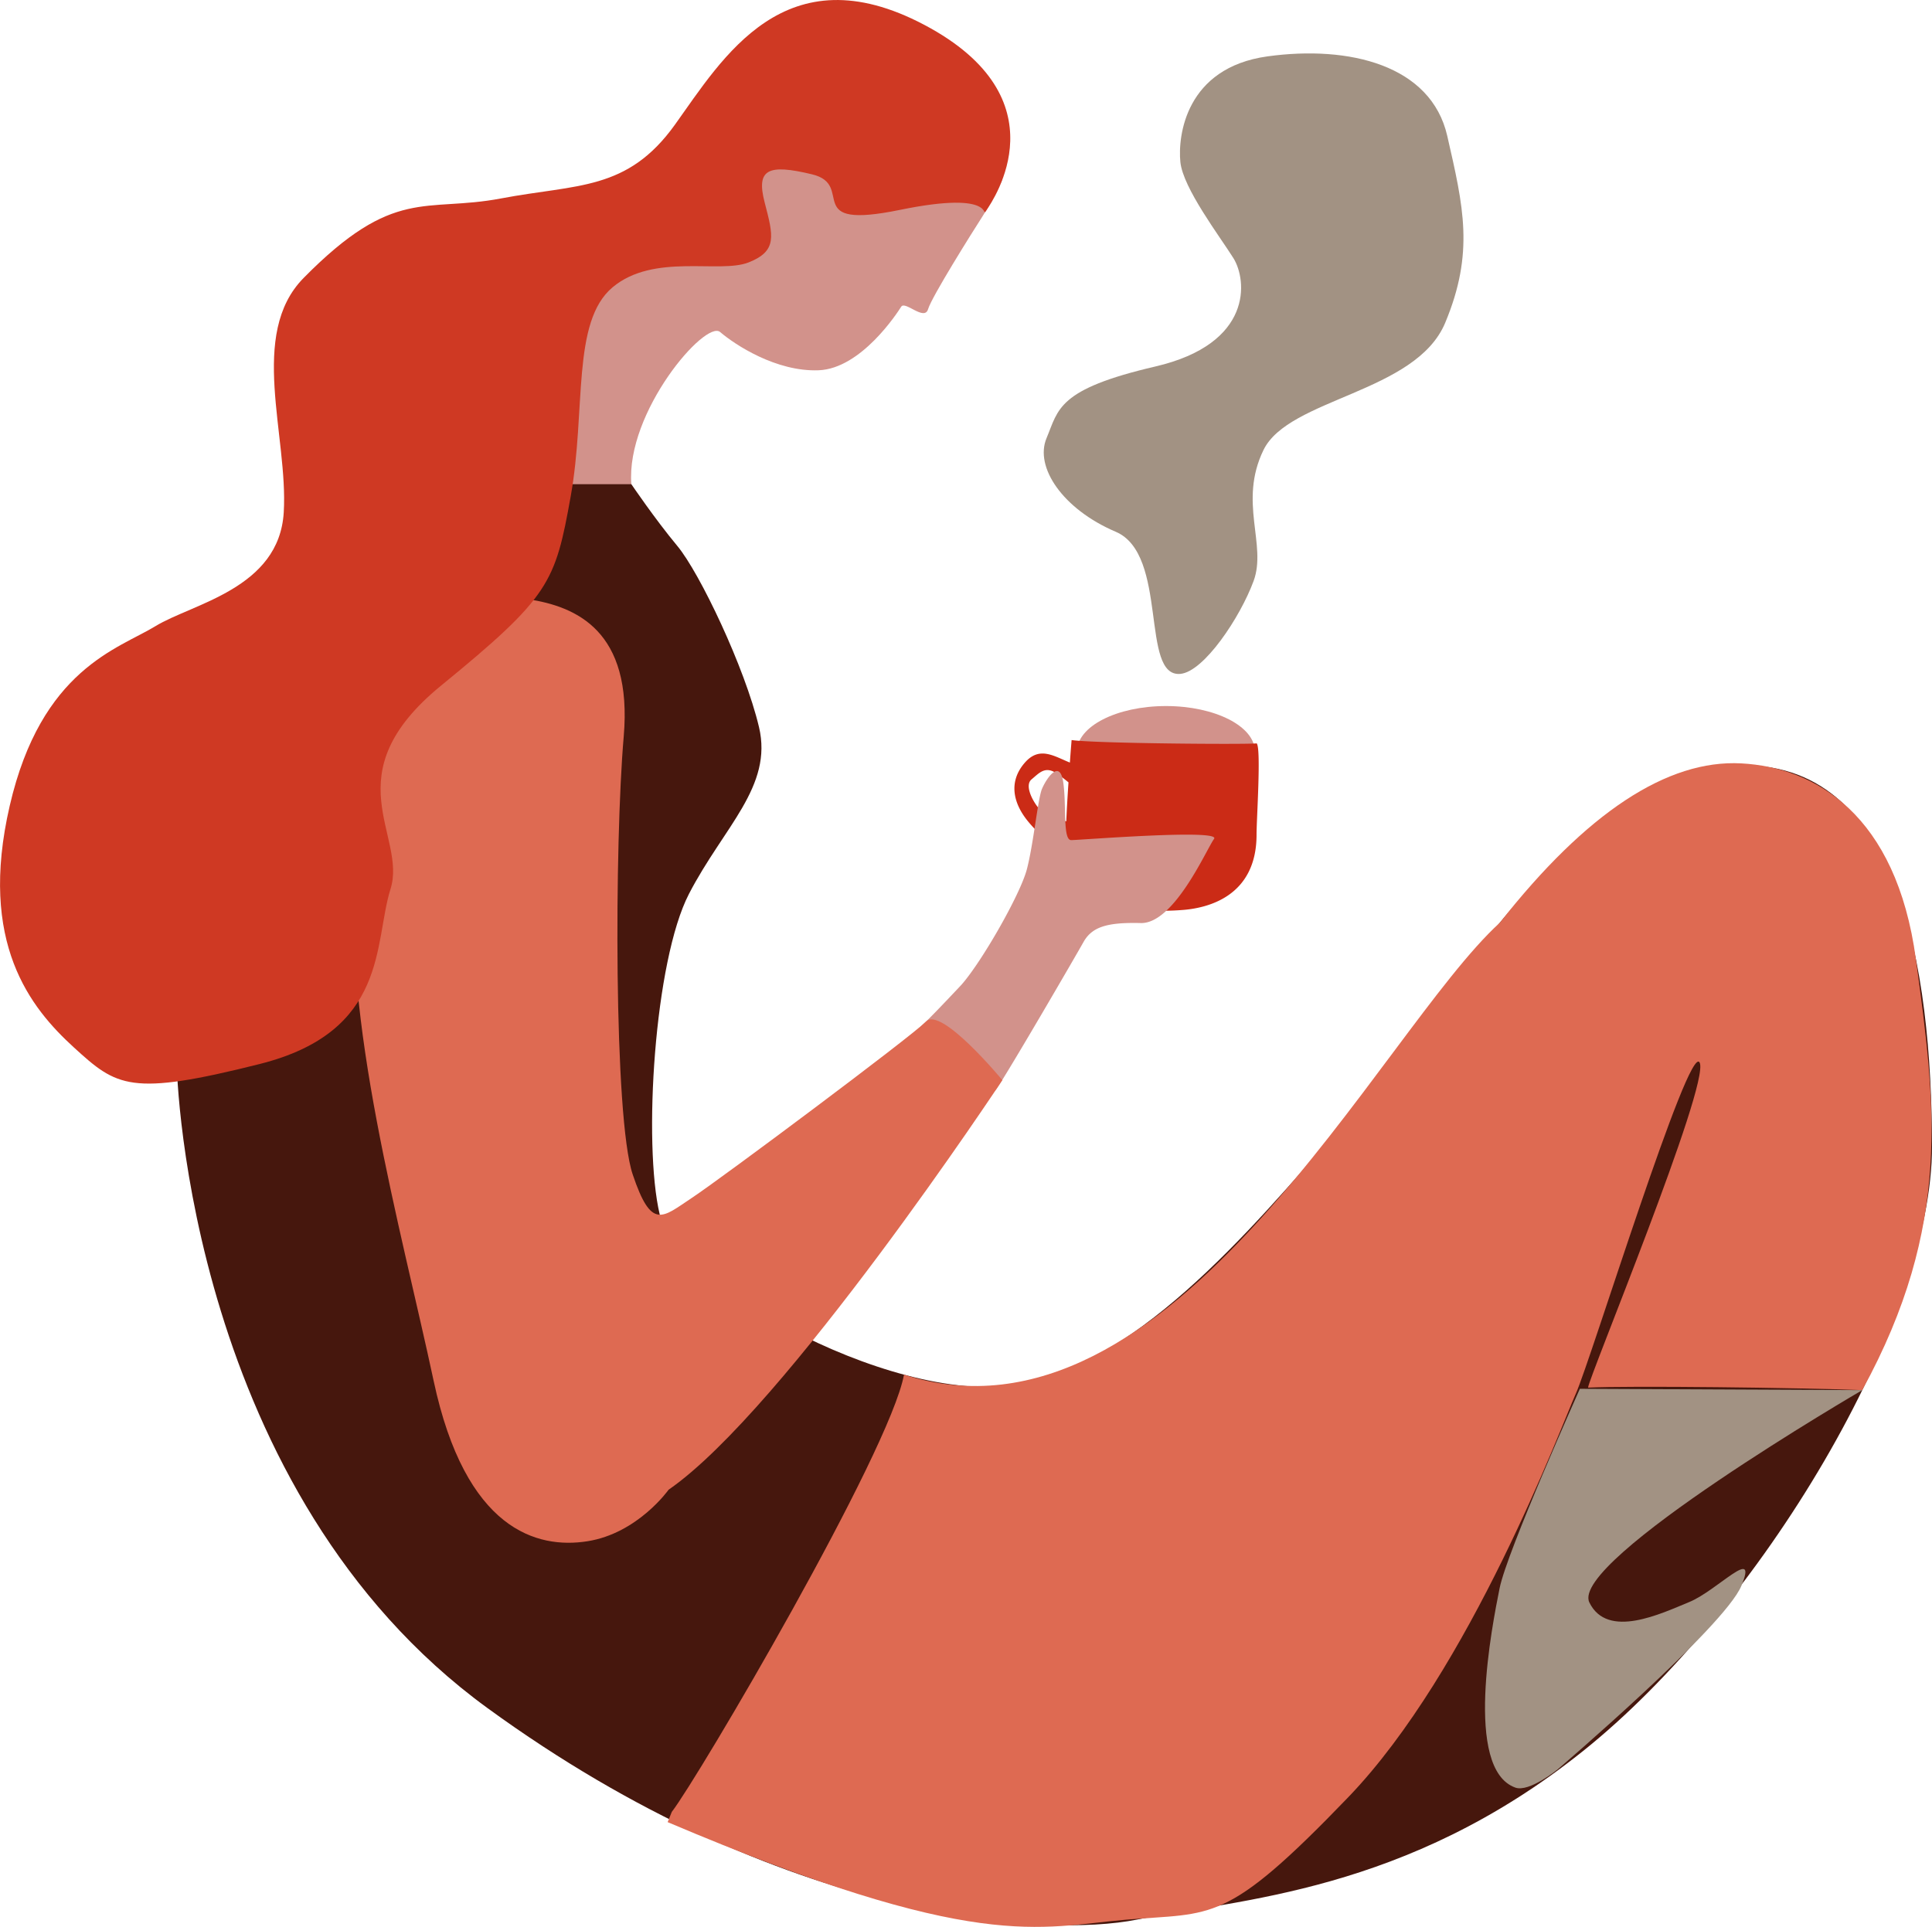
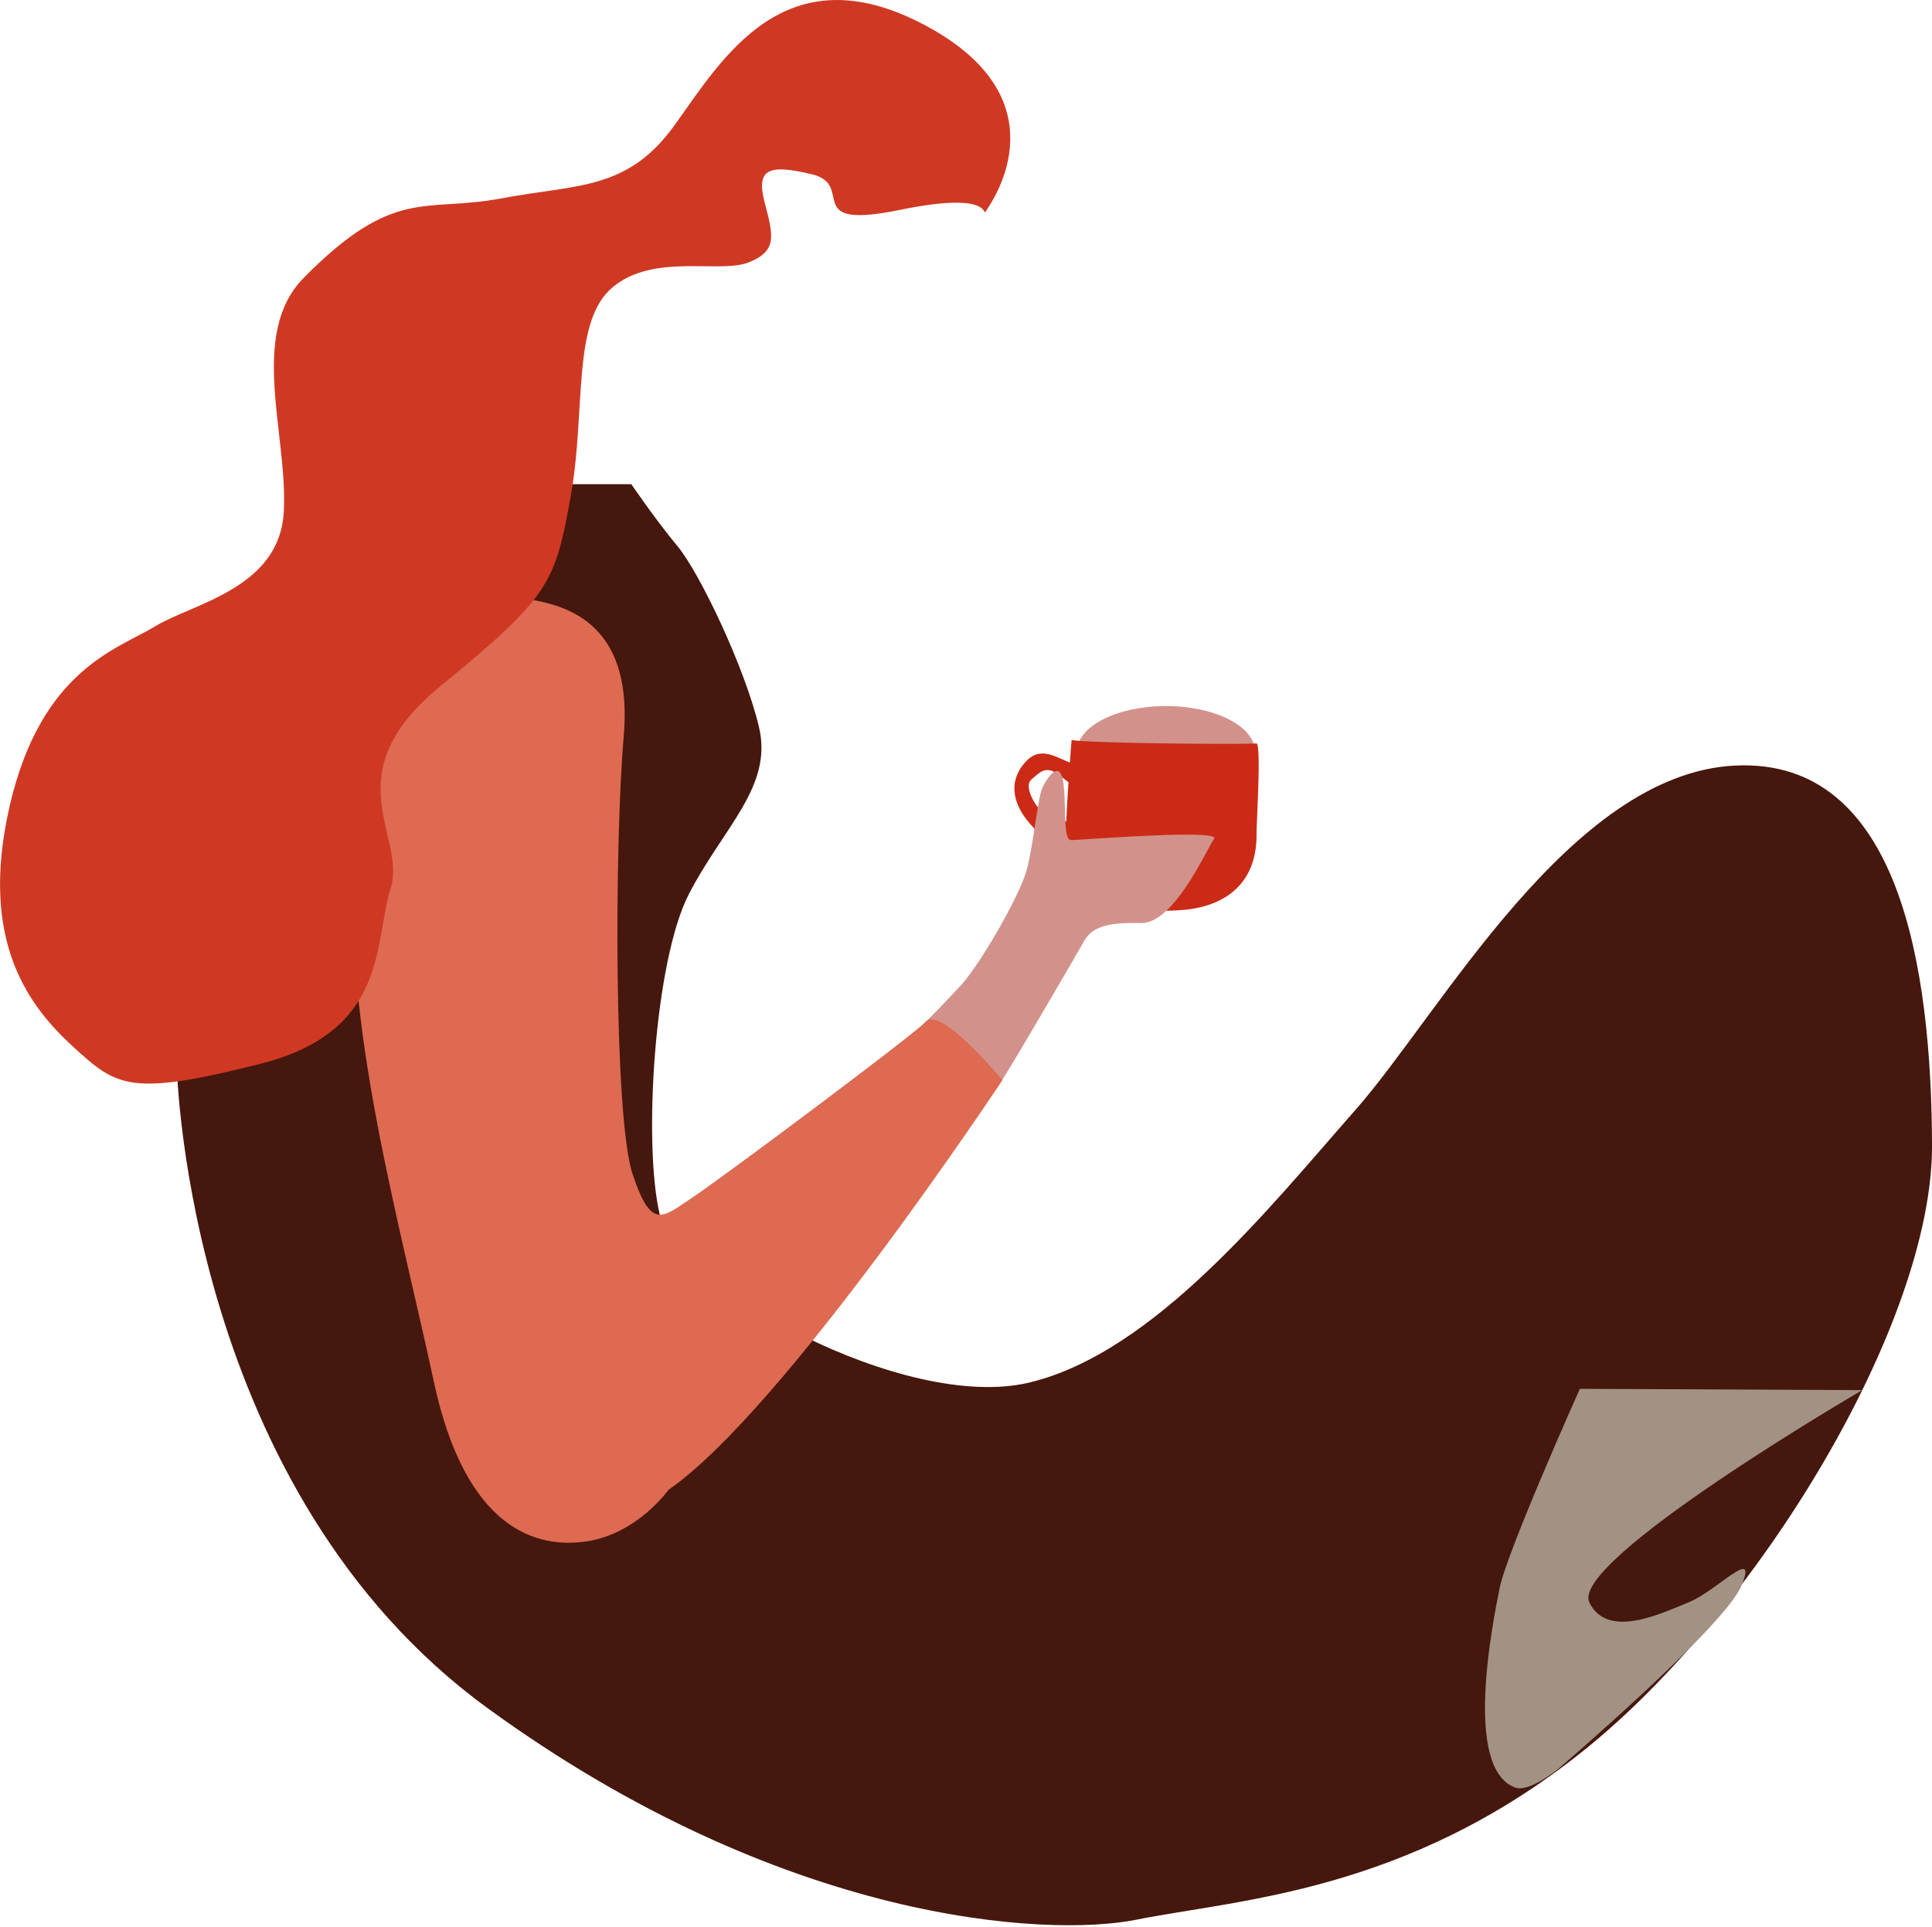
<svg xmlns="http://www.w3.org/2000/svg" width="395.7" height="394.726" viewBox="0 0 395.7 394.726">
  <g id="Group_22" data-name="Group 22" transform="translate(-924.973 -377.477)">
    <ellipse id="Ellipse_3" data-name="Ellipse 3" cx="18.21" cy="9.29" rx="18.21" ry="9.29" transform="translate(1145.569 522.112)" fill="#d2928b" />
    <g id="Group_21" data-name="Group 21" transform="translate(924.973 377.477)">
-       <path id="Path_15" data-name="Path 15" d="M1083.526,411.427c-2.323,3.615-10.528,16.693-11.274,19.215s-4.7-1.768-5.5-.507-8.194,12.682-16.908,13.024-17.182-5.262-20.182-7.834-19.316,16.345-18.185,31.168-17.616-1.665-17.616-1.665-6.429-31.537,2.75-37.592,19.807-12.315,23.792-12.285,5.774-15.056,13.766-17.123,17.368-7.232,26.525-2.686,26.77,8.964,26.77,8.964S1084.641,409.69,1083.526,411.427Z" transform="translate(-882.17 -367.308)" fill="#d2928b" />
      <path id="Path_16" data-name="Path 16" d="M1040.138,437.892H1021.1s-23.838,8.243-45.331,29.925-28.663,83.352-28.751,87.9,3.026,88.724,63.623,132.871,114.7,47.034,132.974,43.369c20.773-4.165,55.108-5.5,91.387-34.5s71.655-88,71.533-124.109-6.49-79.428-40.3-77.814-60.246,50.608-77.757,70.5-41.183,49.733-66.813,55.888-72.279-19.916-75.715-34.424-1.107-51.972,5.994-65.685,17.23-21.981,14.336-34.172-12.152-31.6-16.719-37.087S1040.138,437.892,1040.138,437.892Z" transform="translate(-910.83 -338.708)" fill="#46170d" />
-       <path id="Path_17" data-name="Path 17" d="M1009.12,687.527c5.408-6.979,44.615-73.654,47.557-89.561,54.942,17.67,97.351-70.065,122.031-92.582,17.716-22.519,34.3-33.453,49.46-32.636s31.754,10.471,35.761,40.138,7.51,54.43-10.989,88.248c-12.995-.494-47.561-.934-56.158-.511-.062-1.564,25-62.085,22.859-66.57s-22.263,60.862-25.365,67.8-21.551,56.616-46.617,82.684c-25.212,26.22-27.573,23.577-45.464,25.079s-30.446,6.977-93.93-19.983Z" transform="translate(-871.522 -316.367)" fill="#de6a52" />
      <path id="Path_18" data-name="Path 18" d="M1131.612,594.542c-4.17-8.524,55.894-43.5,55.894-43.5l-57.844-.268s-14.93,33.317-16.437,40.853-7.4,37.029,3.222,40.838c2.842,1.018,8.67-3.73,8.67-3.73s34.081-29.127,37.617-37.587-4.909.943-10.658,3.3S1135.335,602.15,1131.612,594.542Z" transform="translate(-806.087 -266.271)" fill="#a29283" />
      <path id="Path_19" data-name="Path 19" d="M1101.151,470.5c-2.21.248-33.143.021-37.911-.678,0,0-.156,1.89-.354,4.61-3.256-1.312-6.2-3.393-9.179-.028-3.456,3.909-2.5,8.37.74,12.236,2.853,3.4,4.754,4.242,7.583,4.626a9.479,9.479,0,0,0,.238,2.8c4.165,11.623,19.029,10.929,23.764,10.559s15.119-2.559,15.089-15.483C1101.115,486.129,1102.088,471.575,1101.151,470.5Zm-46.115,7.378c1.6-1.331,2.781-2.817,5.18-1.2.807.543,1.637,1.19,2.385,1.809-.174,2.607-.343,5.442-.452,7.98-1.765-.366-4.029-.995-4.981-1.926C1055.5,482.908,1053.436,479.207,1055.036,477.876Z" transform="translate(-843.761 -318.219)" fill="#cb2b16" />
      <path id="Path_20" data-name="Path 20" d="M1048.7,517.436c4.231-4.825,12-18.459,13.357-23.574s2.256-14.49,3.109-16.522,3.625-6.261,4.345-1.407-.131,11.9,1.639,11.9,30.792-2.336,29.258-.248-8.157,17.411-15.009,17.24-9.973.762-11.727,3.883-15,25.92-17.77,30.019-11.782-.606-11.782-.606l-5.047-10.594a16.411,16.411,0,0,1,2.359-2.541C1043.391,523.112,1048.7,517.436,1048.7,517.436Z" transform="translate(-851.754 -315.736)" fill="#d2928b" />
      <path id="Path_21" data-name="Path 21" d="M1004.841,452.318c9.719,1.491,21.418,6.391,19.535,28.165s-2.042,78.112,1.839,89.654,6.058,8.821,12.141,4.8,44.846-32.976,47.953-36.12,15.62,12.017,15.62,12.017-44.622,67.522-68.358,83.9c0,0-6.309,8.934-16.632,10.558s-24.974-2.29-31.495-32.879-19.269-75.92-15.683-105.643S987.773,449.7,1004.841,452.318Z" transform="translate(-896.633 -329.562)" fill="#de6a52" />
-       <path id="Path_22" data-name="Path 22" d="M1083.168,511.245c-8.271.759-2.358-24.466-13.232-29.108s-16.662-13.249-14.181-19.175,2.2-10.013,22.281-14.685,18.8-17.718,15.989-22.206-10.308-14.314-10.857-19.676,1.1-19.333,17.844-21.648,33.5,1.791,36.816,16.286,5.59,23.9-.424,38.3-32.053,15.409-37.219,26.064.736,19.344-2.017,26.816S1088,510.8,1083.168,511.245Z" transform="translate(-841.412 -373.199)" fill="#a29283" />
      <path id="Path_23" data-name="Path 23" d="M987.153,434.423c18.584-18.87,24.866-13.342,40.457-16.3s25.836-1.489,35.6-15.107,22.561-35.53,51.09-20.439,14.11,35.839,12.743,37.935,2.705-4.236-17.757-.039-8.939-5.106-18-7.286-11.471-1.049-9.7,5.767,2.671,9.931-3.3,12.283-19.4-1.983-27.848,5.093-5.4,25.148-8.58,42.842-4.221,20.5-26.568,38.771-6.874,30.639-10.335,41.654-.325,29.192-26.834,35.855-29.19,4.658-38.044-3.433-19.589-21.374-13.119-49.449S949.21,510.4,956.8,505.753s25.359-7.67,26.289-23.337S975.781,445.968,987.153,434.423Z" transform="translate(-924.973 -377.477)" fill="#cf3923" />
    </g>
  </g>
</svg>